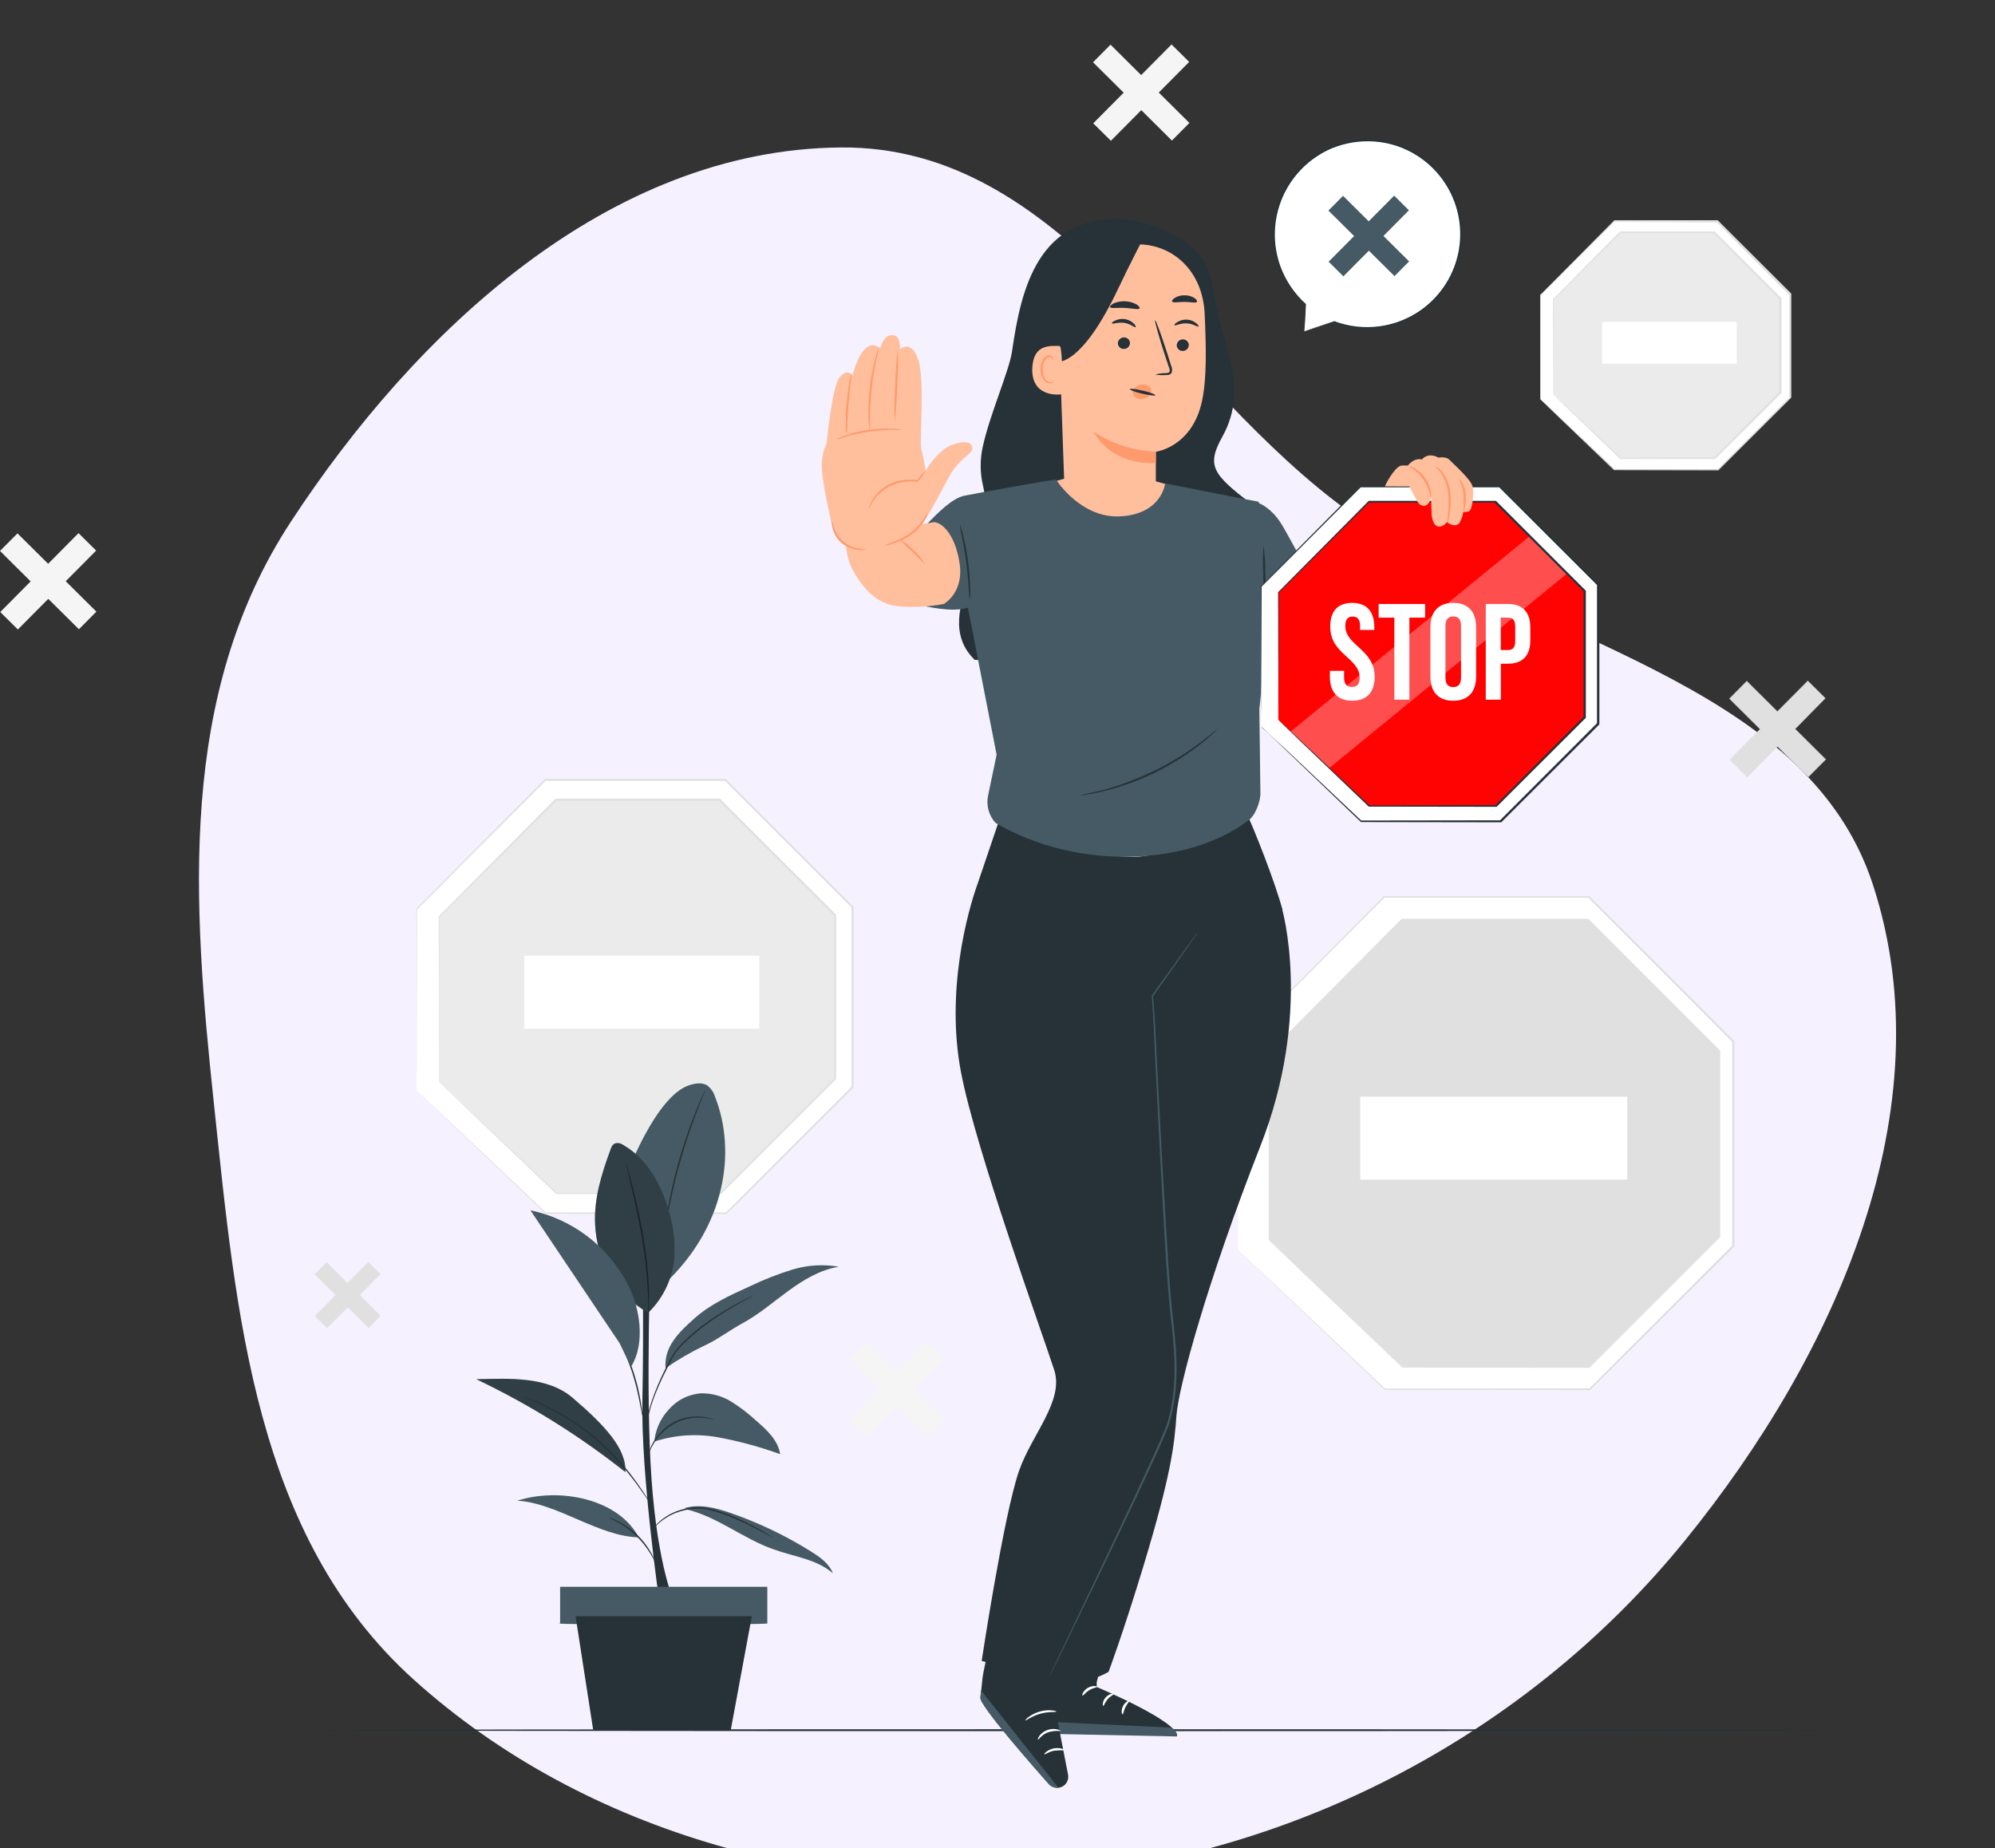
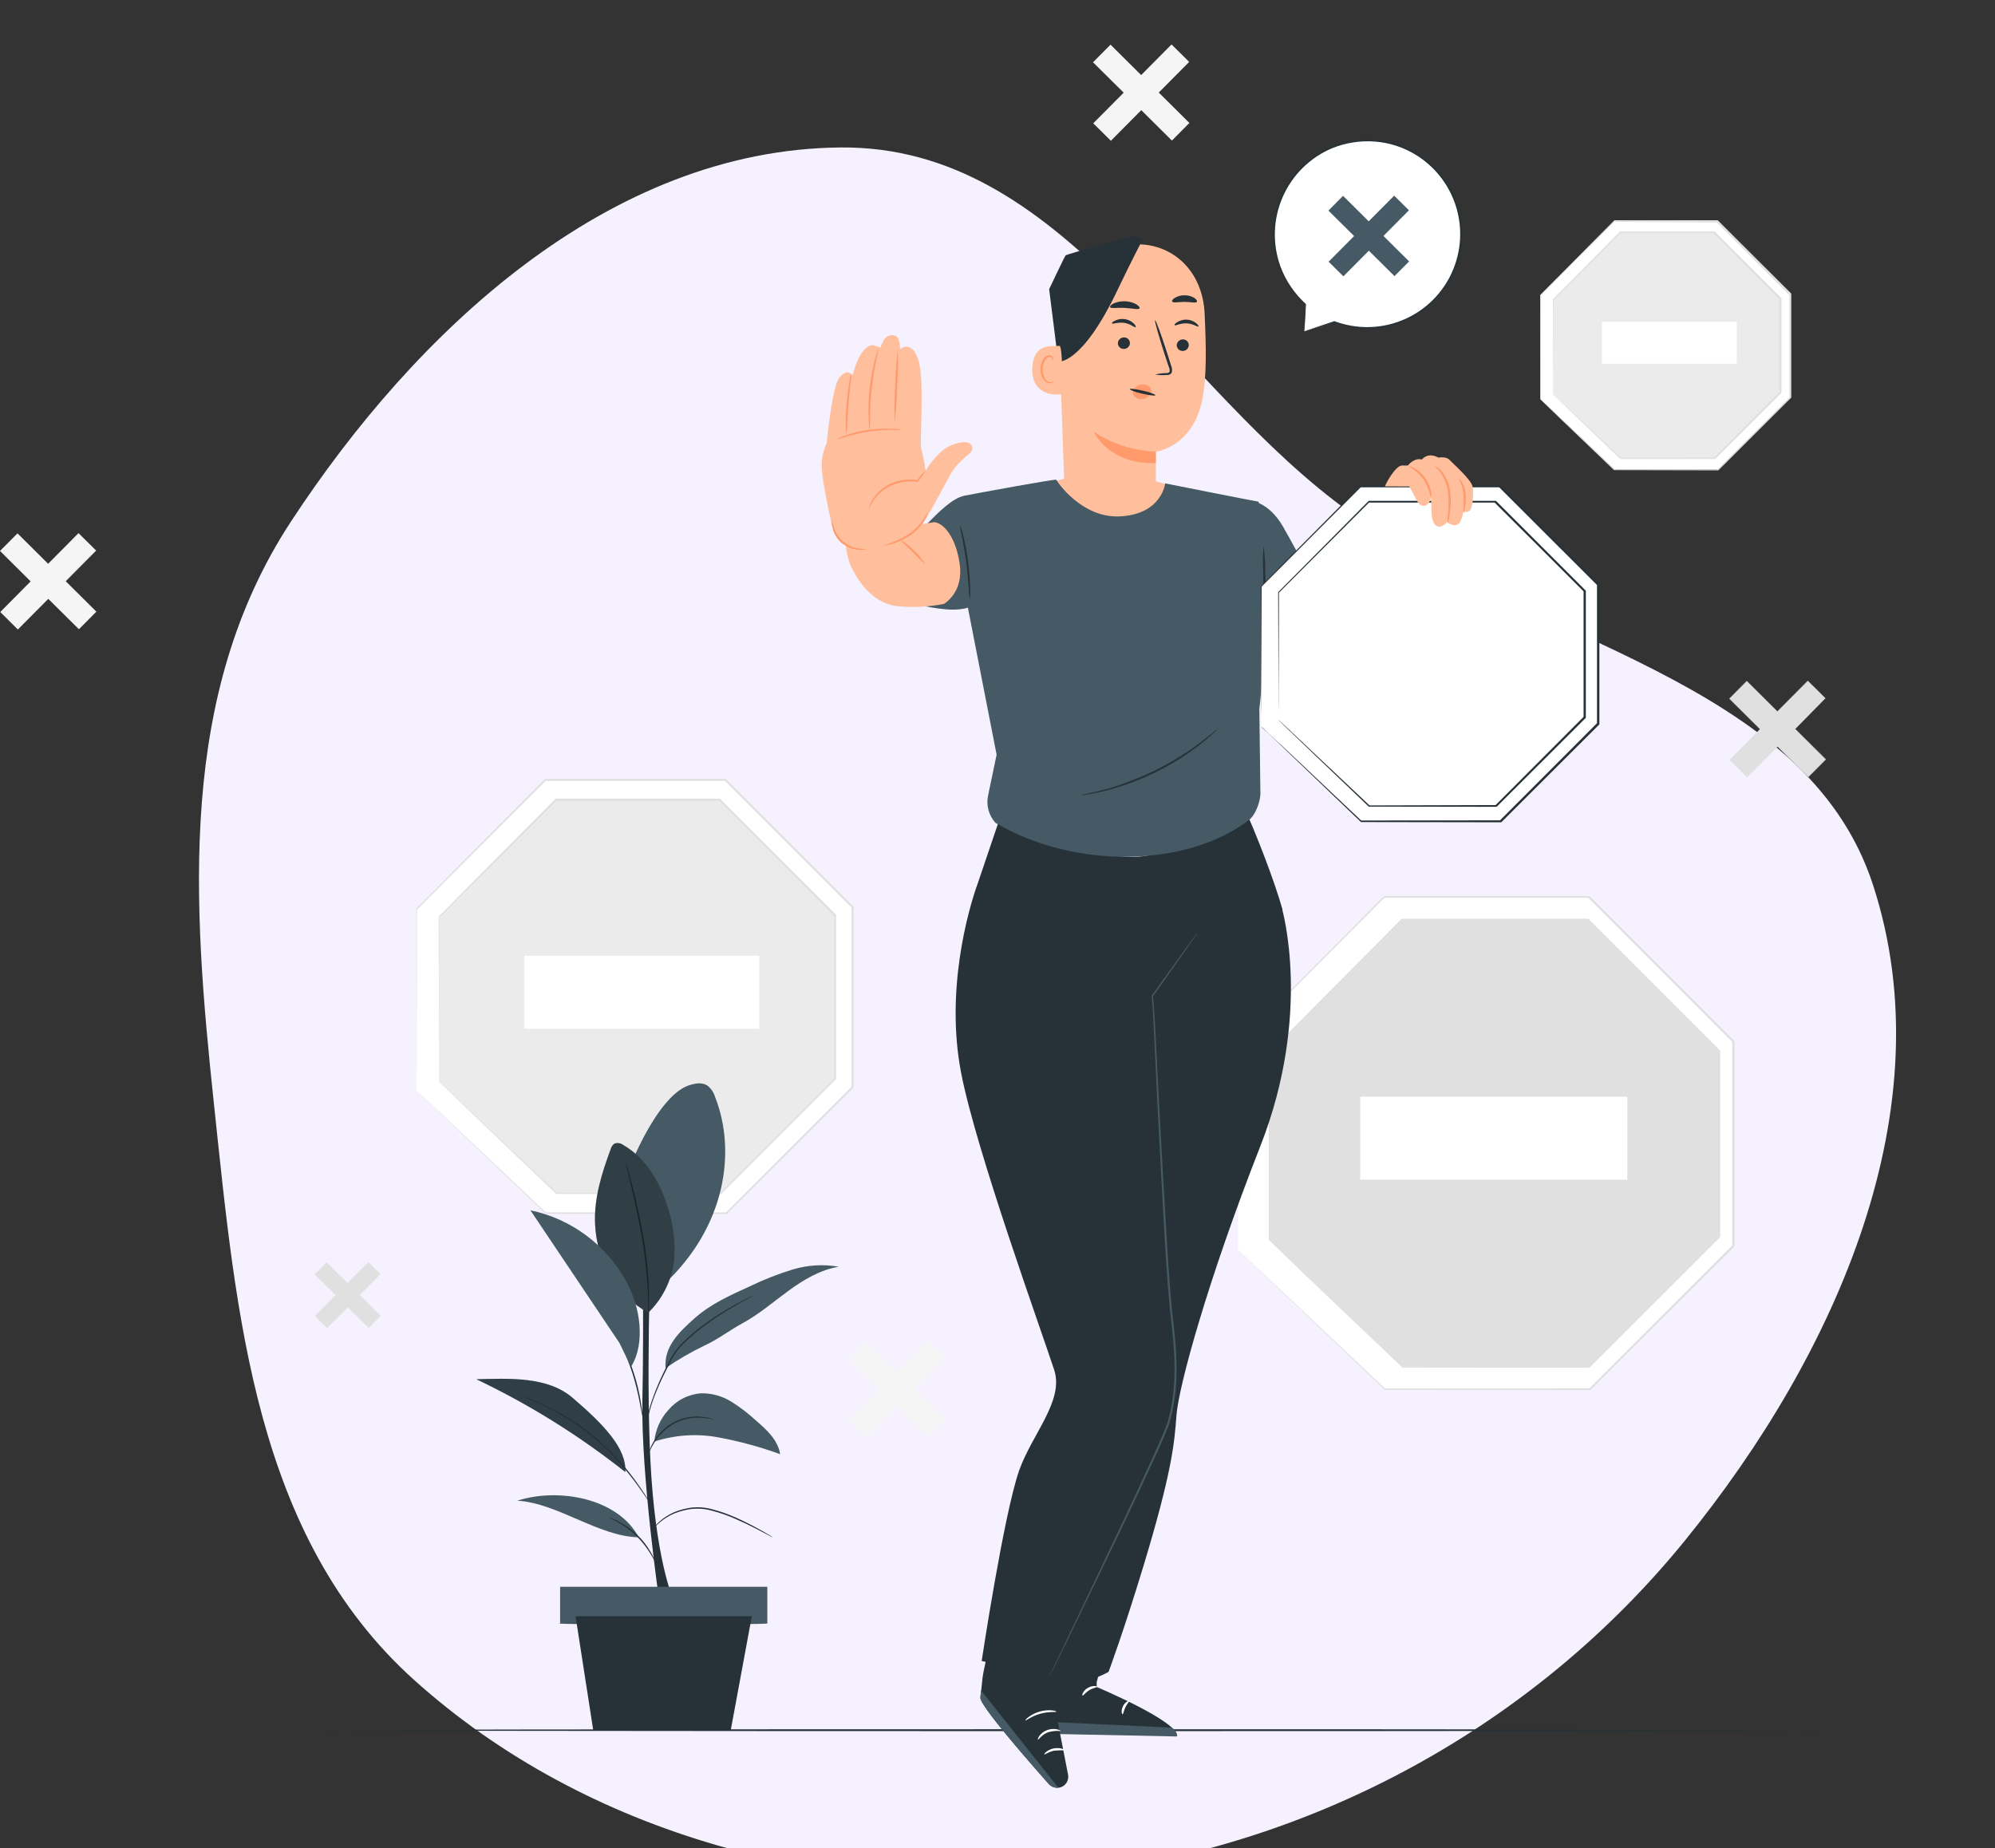
<svg xmlns="http://www.w3.org/2000/svg" width="449" height="416" viewBox="0 0 449 416" fill="none">
  <rect x="0" y="0" width="449" height="416" fill="#333333" stroke="none" />
  <g clip-path="url(#clip0_834_8511)">
    <path fill-rule="evenodd" clip-rule="evenodd" d="M421.548 199.187C437.909 249.468 413.331 304.713 379.266 346.686C345.382 388.437 295.374 415.967 240.738 421.972C187.301 427.844 132.093 413.135 93.192 378.124C57.286 345.809 53.185 295.809 48.168 248.66C43.33 203.187 39.93 156.43 65.454 117.44C93.389 74.768 136.885 33.622 189.224 33.191C239.212 32.779 264.205 87.017 304.033 115.474C344.711 144.538 406.42 152.695 421.548 199.187Z" fill="#F5F1FF" />
    <path d="M410.903 170.918L404.006 164.07L410.845 157.173L406.885 153.246L400.037 160.143L393.148 153.296L389.213 157.256L396.11 164.104L389.263 171.001L393.223 174.928L400.07 168.039L406.968 174.878L410.903 170.918Z" fill="#E0E0E0" />
    <path d="M393.256 174.961L389.28 171.018L396.102 164.137L389.18 157.248L393.123 153.271L400.004 160.102L406.851 153.205L410.828 157.148L404.072 164.071L410.97 170.918L407.018 174.895L400.071 168.064L393.256 174.961ZM389.321 171.001L393.256 174.903L400.096 168.006L406.976 174.837L410.878 170.901L403.981 164.054L410.812 157.165L406.876 153.263L400.029 160.16L393.14 153.338L389.238 157.248L396.135 164.095L389.321 171.001Z" fill="#E0E0E0" />
    <path d="M212.72 319.505L205.822 312.657L212.67 305.76L208.709 301.833L201.862 308.73L194.965 301.883L191.029 305.843L197.927 312.691L191.088 319.588L195.048 323.515L201.895 316.618L208.784 323.465L212.72 319.505Z" fill="#F5F5F5" />
    <path d="M85.648 296.167L80.939 291.499L85.607 286.799L82.903 284.111L78.235 288.82L73.534 284.153L70.856 286.849L75.556 291.516L70.889 296.225L73.593 298.904L78.26 294.203L82.961 298.871L85.648 296.167Z" fill="#E0E0E0" />
    <path d="M73.593 298.938L70.864 296.192L75.524 291.5L70.814 286.832L73.51 284.111L78.194 288.762L82.92 284.086L85.641 286.782L80.99 291.475L85.674 296.192L82.978 298.904L78.294 294.245L73.593 298.938ZM70.923 296.192L73.593 298.846L78.261 294.137L82.945 298.788L85.616 296.192L80.915 291.525L85.574 286.84L82.92 284.145L78.252 288.845L73.56 284.195L70.906 286.865L75.615 291.533L70.923 296.192Z" fill="#E0E0E0" />
    <path d="M93.736 245.44V204.672L122.681 175.552H163.208L191.912 204.164V244.666L163.524 273.054H122.856L93.736 245.44Z" fill="white" />
    <path d="M93.737 245.44C93.737 245.44 93.921 245.59 94.253 245.906L95.751 247.304L101.517 252.728L122.932 272.979L122.857 272.896H163.484L163.351 272.946L191.722 244.541L191.664 244.683C191.664 231.92 191.664 218.267 191.664 204.189L191.73 204.348L191.223 203.832L163.093 175.693L163.243 175.76H122.716L122.849 175.71L93.862 204.722V204.622C93.862 217.402 93.812 227.585 93.796 234.574C93.796 238.069 93.796 240.764 93.754 242.603C93.754 243.51 93.754 244.209 93.754 244.683C93.754 245.157 93.754 245.398 93.754 245.398C93.754 245.398 93.754 245.165 93.754 244.7C93.754 244.234 93.754 243.535 93.754 242.636C93.754 240.797 93.754 238.11 93.754 234.616C93.754 227.602 93.754 217.402 93.688 204.605V204.547V204.506L122.6 175.386L122.649 175.327H122.733H163.259H163.343L163.409 175.394L191.539 203.516L192.055 204.031L192.113 204.09V204.181C192.113 218.259 192.113 231.912 192.113 244.675V244.766L192.055 244.824L163.625 273.187L163.567 273.245H163.492L122.857 273.196H122.799L122.758 273.154L101.408 252.778L95.709 247.312L94.245 245.898L93.737 245.44Z" fill="#E0E0E0" />
    <path d="M98.795 243.477V206.419L125.094 179.987H161.91L187.935 206.003V242.794L162.143 268.586H125.236L98.795 243.477Z" fill="#EBEBEB" />
    <path d="M98.796 243.477C98.796 243.477 98.962 243.618 99.27 243.909L100.634 245.174L105.876 250.099L125.353 268.487H125.262L162.169 268.437L162.036 268.495L187.828 242.703L187.77 242.844C187.77 231.246 187.77 218.841 187.77 206.053L187.836 206.211L187.37 205.746L161.811 180.187L161.961 180.245H125.145L125.278 180.195L98.895 206.519V206.419C98.895 218.067 98.846 227.278 98.829 233.643C98.829 236.821 98.829 239.275 98.829 240.947C98.829 241.779 98.829 242.395 98.829 242.836C98.829 243.277 98.829 243.477 98.829 243.477C98.829 243.477 98.829 243.269 98.829 242.853C98.829 242.437 98.829 241.788 98.829 240.972C98.829 239.308 98.829 236.862 98.787 233.692C98.787 227.311 98.787 218.043 98.721 206.419V206.336V206.295L124.987 179.829L125.045 179.771H125.12H161.936H162.028L162.086 179.829L187.653 205.379L188.111 205.845L188.177 205.912V205.995C188.177 218.783 188.177 231.188 188.177 242.786V242.878L188.119 242.936L162.327 268.728L162.269 268.778H162.194L125.237 268.736H125.178L125.137 268.695L105.743 250.174L100.559 245.182L99.237 243.901C98.937 243.635 98.796 243.477 98.796 243.477Z" fill="#E0E0E0" />
    <path d="M170.879 215.114H117.981V231.554H170.879V215.114Z" fill="white" />
    <path d="M346.664 89.856V66.427L363.304 49.737H386.542L402.974 66.161V89.39L386.65 105.664H363.354L346.664 89.856Z" fill="white" />
    <path d="M346.664 89.856C346.664 89.856 346.772 89.939 346.972 90.122L347.804 90.954L351.132 94.049L363.429 105.639H363.329H386.625L386.492 105.689L402.758 89.39L402.699 89.54C402.699 82.218 402.699 74.389 402.699 66.31L402.758 66.469L402.466 66.177C396.9 60.595 391.484 55.187 386.342 50.036L386.484 50.095L363.304 49.92L363.437 49.87L346.797 66.51L346.839 66.41C346.839 73.724 346.789 79.556 346.772 83.583C346.772 85.579 346.772 87.127 346.772 88.2C346.772 88.708 346.772 89.107 346.772 89.39C346.779 89.529 346.779 89.668 346.772 89.806C346.772 89.806 346.772 89.673 346.772 89.407C346.772 89.141 346.772 88.733 346.772 88.225C346.772 87.16 346.772 85.621 346.731 83.633C346.731 79.597 346.731 73.74 346.664 66.41V66.352H346.706L363.279 49.629L363.329 49.571H363.412H386.65H386.6L386.658 49.637L402.791 65.728L403.082 66.019L403.149 66.077V66.169C403.149 74.248 403.149 82.077 403.149 89.398V89.482L403.09 89.548L386.791 105.814L386.733 105.872H386.658L363.362 105.822H363.304H363.262L351.032 94.099L347.771 90.963L346.939 90.131C346.843 90.044 346.751 89.952 346.664 89.856Z" fill="#E0E0E0" />
    <path d="M349.543 88.716V67.459L364.627 52.291H385.768L400.686 67.217V88.325L385.893 103.118H364.71L349.543 88.716Z" fill="#EBEBEB" />
    <path d="M349.543 88.716C349.642 88.788 349.736 88.866 349.826 88.949L350.616 89.681L353.636 92.493L364.81 103.01H364.71L385.876 102.96L385.743 103.018L400.528 88.192L400.461 88.334C400.461 81.677 400.461 74.572 400.461 67.234L400.528 67.392L400.262 67.126L385.602 52.416L385.751 52.483H364.627L364.76 52.424L349.651 67.558L349.693 67.459C349.693 74.115 349.634 79.398 349.618 83.059C349.618 84.872 349.618 86.278 349.618 87.219C349.618 87.684 349.618 88.051 349.618 88.308C349.618 88.566 349.618 88.683 349.618 88.683C349.618 88.683 349.618 88.558 349.618 88.317C349.618 88.076 349.618 87.71 349.618 87.243C349.618 86.278 349.618 84.881 349.576 83.084C349.576 79.414 349.576 74.098 349.51 67.434V67.392V67.35L364.56 52.15L364.619 52.1H364.694H385.818H385.901L385.959 52.158L400.628 66.818L400.894 67.084L400.952 67.142V88.425L400.886 88.483L386.076 103.268L386.018 103.318H385.943H364.777H364.718H364.677L353.561 92.668C352.288 91.437 351.298 90.472 350.608 89.814L349.859 89.066L349.543 88.716Z" fill="#E0E0E0" />
    <path d="M390.894 72.442H360.551V81.869H390.894V72.442Z" fill="white" />
    <path d="M278.615 281.266V234.924L311.504 201.868H357.547L390.087 234.408V280.384L357.83 312.641H311.721L278.615 281.266Z" fill="white" />
    <path d="M278.615 281.266L279.206 281.807C279.597 282.165 280.163 282.697 280.87 283.396L287.418 289.561L311.746 312.574L311.646 312.533L357.797 312.491L357.664 312.541L389.929 280.268L389.862 280.417C389.862 265.907 389.862 250.399 389.862 234.408L389.929 234.558L389.346 233.984C378.322 222.976 367.598 212.218 357.397 202.01L357.547 202.076H311.504L311.637 202.026L278.715 235.048L278.757 234.949C278.757 249.467 278.707 261.04 278.69 269.002C278.69 272.971 278.69 276.041 278.69 278.154C278.69 279.186 278.69 279.968 278.69 280.509C278.69 281.05 278.69 281.341 278.69 281.341C278.69 281.341 278.69 281.083 278.69 280.551C278.69 280.018 278.69 279.236 278.69 278.204C278.69 276.124 278.69 273.063 278.649 269.052C278.649 261.09 278.649 249.5 278.582 234.94V234.882V234.84L311.438 201.752L311.496 201.694H311.571H357.614H357.705L357.763 201.76L389.729 233.717L390.311 234.291L390.37 234.358V280.542L390.303 280.609L357.963 312.832L357.913 312.882H357.83L311.721 312.832H311.662L311.621 312.791L287.36 289.653L280.878 283.446L279.214 281.84L278.615 281.266Z" fill="#E0E0E0" />
    <path d="M285.555 279.069V236.97L315.432 206.935H357.265L386.834 236.496V278.296L357.523 307.607H315.59L285.555 279.069Z" fill="#E0E0E0" />
    <path d="M285.553 279.07L286.094 279.56L287.641 281L293.582 286.599L315.688 307.499H315.588L357.521 307.449L357.388 307.507C366.315 298.572 376.208 288.662 386.682 278.188L386.616 278.329V236.496L386.674 236.654L386.15 236.122L357.113 207.085L357.263 207.143H315.43L315.563 207.093L285.653 237.095L285.694 236.995C285.694 250.182 285.644 260.699 285.628 267.929C285.628 271.532 285.628 274.319 285.628 276.249C285.628 277.186 285.628 277.902 285.628 278.396C285.628 278.878 285.628 279.128 285.628 279.128C285.628 279.128 285.628 278.895 285.628 278.412C285.628 277.93 285.628 277.214 285.628 276.282C285.628 274.385 285.628 271.606 285.586 268.004C285.586 260.766 285.586 250.232 285.52 237.029V236.97L285.561 236.929L315.405 206.86L315.463 206.802H315.538H357.371H357.463L357.521 206.86L386.566 235.897L387.09 236.421L387.157 236.479V236.571C387.157 251.106 387.157 265.192 387.157 278.371V278.462L387.09 278.52L357.77 307.815L357.712 307.865H357.637L315.704 307.823H315.646L315.605 307.782L293.415 286.674L287.591 281.033L286.052 279.552L285.553 279.07Z" fill="#E0E0E0" />
    <path d="M366.24 246.846H306.137V265.525H366.24V246.846Z" fill="white" />
    <path d="M414.596 389.434C414.596 389.551 336.87 389.651 241.007 389.651C145.144 389.651 67.402 389.551 67.402 389.434C67.402 389.318 145.111 389.218 241.007 389.218C336.904 389.218 414.596 389.31 414.596 389.434Z" fill="#263238" />
    <path d="M293.559 74.572L300.298 72.451C305.219 74.33 310.664 74.301 315.565 72.369C320.465 70.437 324.466 66.742 326.78 62.01C329.094 57.279 329.555 51.852 328.072 46.798C326.588 41.744 323.268 37.427 318.764 34.697C314.259 31.966 308.896 31.019 303.729 32.042C298.562 33.065 293.964 35.983 290.84 40.224C287.715 44.465 286.29 49.721 286.844 54.959C287.398 60.197 289.891 65.039 293.833 68.532L293.559 74.572Z" fill="white" />
    <path d="M293.557 74.572C293.546 74.448 293.546 74.322 293.557 74.198C293.557 73.923 293.557 73.541 293.557 73.05C293.557 72.001 293.632 70.479 293.699 68.515C293.701 68.493 293.711 68.471 293.728 68.456C293.745 68.441 293.767 68.432 293.79 68.432H293.832L293.74 68.574C291.109 66.272 289.09 63.353 287.867 60.079C287.069 57.947 286.628 55.698 286.56 53.423C286.474 50.818 286.872 48.22 287.733 45.76C288.721 42.918 290.295 40.315 292.355 38.122C294.415 35.928 296.914 34.194 299.689 33.031C302.776 31.78 306.11 31.259 309.432 31.508C312.913 31.769 316.273 32.896 319.208 34.786C322.887 37.129 325.756 40.548 327.426 44.577C329.096 48.607 329.486 53.052 328.543 57.311C327.6 61.57 325.37 65.435 322.155 68.383C318.94 71.331 314.896 73.219 310.572 73.79C307.08 74.251 303.528 73.822 300.247 72.542H300.305L295.255 74.048L293.973 74.422L293.557 74.539L294.007 74.381L295.296 73.957L300.288 72.293C300.298 72.289 300.307 72.287 300.317 72.287C300.327 72.287 300.337 72.289 300.347 72.293C305.186 74.109 310.527 74.07 315.339 72.184C320.152 70.298 324.097 66.698 326.414 62.078C328.731 57.457 329.257 52.142 327.889 47.157C326.522 42.172 323.359 37.869 319.008 35.077C316.128 33.222 312.831 32.116 309.415 31.857C306.16 31.616 302.893 32.122 299.864 33.338C294.872 35.429 290.874 39.358 288.698 44.314C286.522 49.27 286.335 54.872 288.174 59.962C289.373 63.205 291.34 66.109 293.907 68.424C293.923 68.441 293.931 68.463 293.931 68.486C293.931 68.509 293.923 68.532 293.907 68.549C293.891 68.559 293.872 68.564 293.853 68.564C293.834 68.564 293.815 68.559 293.799 68.549L293.923 68.474L293.674 72.942C293.674 73.441 293.624 73.832 293.607 74.115C293.591 74.398 293.557 74.572 293.557 74.572Z" fill="#263238" />
    <path d="M317.137 58.839L311.363 53.107L317.095 47.333L313.775 44.038L308.043 49.812L302.269 44.079L298.982 47.399L304.757 53.132L299.024 58.906L302.344 62.2L308.076 56.426L313.85 62.151L317.137 58.839Z" fill="#455A64" />
    <path d="M148.431 360.73C148.431 360.73 144.23 331.868 144.579 315.07C144.929 298.272 144.579 279.377 144.579 279.377H146.518C146.518 279.377 145.203 312.716 146.626 332.825C148.049 352.935 151.809 360.73 151.809 360.73H148.481" fill="#263238" />
    <path d="M160.937 246.896C160.636 245.871 160.019 244.968 159.173 244.317C157.95 243.535 156.344 243.859 154.971 244.317C149.147 246.38 143.939 257.279 141.576 263.012L149.339 289.17C163.35 276.224 165.779 259.151 160.937 246.896Z" fill="#455A64" />
-     <path d="M158.724 245.374C158.702 245.492 158.663 245.607 158.607 245.715C158.508 245.964 158.383 246.28 158.233 246.671C157.892 247.503 157.401 248.685 156.844 250.174C155.695 253.144 154.248 257.296 152.941 261.972C151.635 266.648 150.753 270.966 150.204 274.094C149.921 275.667 149.722 276.931 149.589 277.813C149.522 278.229 149.464 278.562 149.422 278.828C149.408 278.948 149.38 279.065 149.339 279.178C149.324 279.059 149.324 278.939 149.339 278.82C149.339 278.554 149.405 278.213 149.447 277.797C149.539 276.915 149.713 275.633 149.963 274.061C151.276 265.847 153.509 257.806 156.619 250.091C157.218 248.61 157.725 247.429 158.1 246.622L158.533 245.69C158.589 245.58 158.652 245.474 158.724 245.374Z" fill="#263238" />
    <path d="M145.894 295.468C138.614 291.45 134.329 283.887 133.93 275.583C133.647 269.759 135.428 264.085 137.449 258.636C137.574 258.142 137.869 257.709 138.281 257.413C138.61 257.291 138.965 257.256 139.311 257.31C139.658 257.364 139.985 257.505 140.262 257.72C145.553 260.732 148.756 266.465 150.462 272.305C151.68 276.18 152.085 280.264 151.652 284.303C150.989 288.547 148.973 292.464 145.903 295.468" fill="#455A64" />
    <path d="M145.895 295.468C145.875 295.352 145.875 295.234 145.895 295.119C145.895 294.852 145.895 294.52 145.895 294.112C145.895 293.28 145.895 291.982 145.787 290.426C145.579 286.376 145.127 282.341 144.431 278.346C143.599 273.661 142.65 269.468 141.935 266.44C141.577 264.95 141.286 263.736 141.103 262.845C141.02 262.446 140.945 262.13 140.887 261.872C140.828 261.614 140.812 261.522 140.828 261.522C140.881 261.628 140.92 261.74 140.945 261.855L141.228 262.812C141.469 263.644 141.793 264.875 142.185 266.381C142.967 269.402 143.982 273.595 144.789 278.296C145.489 282.302 145.912 286.353 146.053 290.418C146.053 291.982 146.053 293.247 146.053 294.12C146.053 294.52 146.053 294.852 146.012 295.119C145.983 295.238 145.944 295.355 145.895 295.468Z" fill="#263238" />
    <g opacity="0.3">
      <path d="M145.894 295.468C138.614 291.45 134.329 283.887 133.93 275.583C133.647 269.759 135.428 264.085 137.449 258.636C137.574 258.142 137.869 257.709 138.281 257.413C138.61 257.291 138.965 257.256 139.311 257.31C139.658 257.364 139.985 257.505 140.262 257.72C145.553 260.732 148.756 266.465 150.462 272.305C151.68 276.18 152.085 280.264 151.652 284.303C150.989 288.547 148.973 292.464 145.903 295.468" fill="black" />
    </g>
-     <path d="M154.098 339.639C161.261 341.212 167.152 346.295 174.066 348.716C178.633 350.38 183.8 350.921 187.453 354.116C186.571 351.903 184.499 350.43 182.461 349.174C176.777 345.618 170.709 342.718 164.373 340.529C161.12 339.414 157.592 338.474 154.281 339.398" fill="#455A64" />
    <path d="M143.748 346.021C134.779 345.871 125.336 338.241 116.408 337.784C125.752 334.772 139.13 337.235 143.748 346.021Z" fill="#455A64" />
    <path d="M147.25 324.48C151.873 322.969 156.8 322.634 161.585 323.507C166.348 324.384 171.028 325.655 175.58 327.309C175.122 324.197 172.601 321.859 170.23 319.821C168.498 318.208 166.618 316.762 164.614 315.503C162.593 314.245 160.255 313.587 157.875 313.606C156.447 313.698 155.052 314.077 153.774 314.72C152.496 315.363 151.361 316.258 150.437 317.35C148.623 319.327 147.505 321.842 147.25 324.513" fill="#455A64" />
    <path d="M128.847 314.604C123.206 309.787 114.653 310.261 107.215 310.444C119.138 316.126 130.383 323.134 140.736 331.336C141.052 326.069 135.977 320.695 128.847 314.604Z" fill="#455A64" />
    <g opacity="0.3">
      <path d="M128.847 314.604C123.206 309.787 114.653 310.261 107.215 310.444C119.138 316.126 130.383 323.134 140.736 331.336C141.052 326.069 135.977 320.695 128.847 314.604Z" fill="black" />
    </g>
    <path d="M149.789 307.956C152.542 306.045 155.444 304.356 158.466 302.906C161.437 301.558 164.215 299.412 167.086 297.856C170.805 295.843 174.025 293.039 177.444 290.543C180.864 288.047 184.608 285.792 188.784 285.126C185.343 284.518 181.807 284.723 178.459 285.725C175.127 286.743 171.878 288.017 168.741 289.536C164.34 291.524 159.864 293.555 156.261 296.774C152.659 299.994 149.406 303.172 149.789 307.99" fill="#455A64" />
    <path d="M173.899 346.02C173.799 345.993 173.703 345.951 173.616 345.896L172.834 345.488C172.152 345.13 171.17 344.598 169.963 343.982C169.364 343.666 168.69 343.333 167.967 342.992C167.243 342.651 166.461 342.285 165.637 341.927C163.854 341.128 162.006 340.482 160.113 339.997C158.237 339.479 156.262 339.43 154.363 339.855C153.535 340.039 152.72 340.281 151.926 340.579C151.241 340.855 150.583 341.195 149.962 341.594C149.047 342.165 148.208 342.85 147.466 343.633C146.95 344.19 146.701 344.531 146.676 344.515C146.713 344.418 146.767 344.328 146.834 344.248C146.95 344.082 147.125 343.849 147.375 343.549C148.086 342.724 148.91 342.001 149.821 341.403C150.449 340.986 151.114 340.63 151.809 340.338C152.618 340.014 153.453 339.758 154.305 339.572C156.248 339.118 158.273 339.158 160.196 339.689C162.106 340.177 163.968 340.834 165.762 341.652C166.594 342.019 167.376 342.385 168.091 342.751C168.807 343.117 169.481 343.45 170.08 343.782C171.286 344.423 172.243 344.989 172.9 345.38L173.658 345.837C173.744 345.89 173.825 345.951 173.899 346.02Z" fill="#263238" />
    <path d="M137.06 341.578C137.253 341.598 137.442 341.652 137.617 341.736C138.118 341.919 138.607 342.133 139.081 342.376C142.241 343.972 144.85 346.479 146.569 349.573C146.832 350.035 147.066 350.513 147.268 351.004C147.361 351.178 147.423 351.367 147.451 351.562C147.401 351.562 147.068 350.821 146.378 349.69C145.479 348.207 144.391 346.848 143.141 345.646C141.892 344.449 140.494 343.417 138.981 342.576C137.833 341.952 137.001 341.628 137.06 341.578Z" fill="#263238" />
    <path d="M117.215 314.155C117.346 314.182 117.474 314.221 117.598 314.272L118.679 314.654L120.343 315.278C121 315.528 121.716 315.886 122.531 316.243C126.728 318.193 130.645 320.694 134.179 323.681C136.112 325.345 137.93 327.138 139.621 329.048C140.997 330.608 142.288 332.241 143.489 333.94C144.513 335.388 145.287 336.594 145.819 337.434L146.435 338.391C146.514 338.5 146.581 338.617 146.634 338.741C146.538 338.649 146.454 338.546 146.385 338.433C146.227 338.225 145.994 337.909 145.719 337.501C145.153 336.669 144.346 335.504 143.306 334.073C142.266 332.642 140.952 330.995 139.404 329.239C137.709 327.355 135.894 325.582 133.971 323.931C130.449 320.955 126.563 318.439 122.407 316.443C121.575 316.069 120.901 315.694 120.243 315.436L118.579 314.762L117.531 314.321C117.419 314.279 117.313 314.223 117.215 314.155Z" fill="#263238" />
    <path d="M160.704 319.488C160.463 319.478 160.223 319.445 159.988 319.388L159.156 319.239C158.84 319.18 158.466 319.18 158.058 319.139C155.929 318.945 153.789 319.366 151.893 320.353C150.854 320.894 149.908 321.596 149.089 322.433C148.403 323.104 147.797 323.852 147.284 324.663C146.821 325.416 146.409 326.2 146.052 327.009C146.082 326.769 146.144 326.534 146.236 326.311C146.456 325.695 146.734 325.101 147.068 324.538C147.565 323.696 148.166 322.919 148.856 322.225C149.684 321.353 150.651 320.625 151.718 320.071C153.665 319.058 155.87 318.652 158.05 318.906C158.424 318.94 158.796 318.992 159.165 319.064L159.997 319.272C160.241 319.311 160.479 319.384 160.704 319.488Z" fill="#263238" />
    <path d="M169.715 291.508C169.611 291.592 169.496 291.662 169.374 291.716L168.375 292.265C167.543 292.731 166.254 293.421 164.731 294.32C163.209 295.219 161.403 296.342 159.539 297.698C157.459 299.143 155.51 300.769 153.715 302.557C152.792 303.47 151.995 304.503 151.344 305.627C150.753 306.758 150.196 307.848 149.68 308.897C148.75 310.741 147.917 312.632 147.184 314.563C146.702 315.868 146.299 317.202 145.978 318.556C145.745 319.521 145.662 320.062 145.628 320.054C145.613 319.921 145.613 319.787 145.628 319.654C145.67 319.277 145.731 318.902 145.811 318.531C146.105 317.16 146.497 315.811 146.985 314.496C147.687 312.543 148.501 310.632 149.422 308.772C149.93 307.715 150.487 306.625 151.086 305.494C151.753 304.342 152.567 303.282 153.507 302.34C155.299 300.544 157.248 298.912 159.331 297.465C161.245 296.117 163.042 295.019 164.581 294.137C166.121 293.255 167.393 292.606 168.275 292.165L169.307 291.674C169.437 291.604 169.573 291.548 169.715 291.508Z" fill="#263238" />
    <path d="M144.57 318.656C144.488 318.413 144.429 318.162 144.396 317.907C144.288 317.35 144.154 316.659 144.005 315.836C143.584 313.561 143.028 311.313 142.341 309.105C141.616 306.906 140.76 304.753 139.778 302.657L138.904 300.735C138.783 300.504 138.686 300.262 138.613 300.011C138.775 300.214 138.909 300.438 139.013 300.677C139.254 301.118 139.587 301.758 139.986 302.557C141.031 304.637 141.918 306.792 142.64 309.005C143.349 311.224 143.889 313.493 144.254 315.794C144.396 316.676 144.496 317.391 144.554 317.882C144.587 318.139 144.593 318.398 144.57 318.656Z" fill="#263238" />
    <path d="M143.923 298.255C143.637 294.862 142.645 291.566 141.011 288.579C138.801 284.472 135.72 280.898 131.983 278.107C128.246 275.316 123.944 273.375 119.379 272.422L139.438 302.316L142.026 307.649C143.756 304.753 144.147 301.65 143.923 298.255Z" fill="#455A64" />
    <path d="M172.694 357.161H126.061V365.423H172.694V357.161Z" fill="#455A64" />
    <path d="M129.537 363.784L133.514 389.434H164.464L169.207 363.784H129.537Z" fill="#263238" />
    <path d="M172.66 365.439C172.66 365.531 162.144 365.597 149.173 365.597C136.202 365.597 125.686 365.531 125.686 365.439C125.686 365.348 136.202 365.273 149.173 365.273C162.144 365.273 172.66 365.348 172.66 365.439Z" fill="#263238" />
-     <path d="M227.787 78.99C229.784 65.154 233.611 47.99 253.404 49.404C253.404 49.404 271.375 51.343 272.923 64.38C274.42 77.01 281.559 86.653 275.119 98.268C271.409 104.924 273.014 106.771 281.709 113.493C287.707 118.136 284.08 146.133 281.767 152.68L219.367 148.52C213.759 143.038 215.947 136.165 218.418 129.127C220.723 122.57 222.82 116.056 221.272 109.466C220.552 106.509 220.529 103.424 221.206 100.456C222.803 93.184 227.146 83.475 227.787 78.99Z" fill="#263238" />
    <path d="M270.544 90.197C271.65 84.972 271.442 77.775 271.126 70.704C270.702 60.903 263.905 54.987 256.034 54.995L254.794 53.822L241.432 59.205C240.498 59.257 239.617 59.658 238.963 60.328C238.31 60.998 237.932 61.889 237.905 62.825L239.494 107.753L229.127 110.64L237.247 122.604L251.816 129.118L259.304 122.554L267.624 116.114L268.314 110.656L260.136 108.335V101.679C260.136 101.679 268.331 100.672 270.544 90.197Z" fill="#FFBF9D" />
    <path d="M254.31 77.235C254.295 77.589 254.143 77.924 253.885 78.168C253.627 78.412 253.284 78.546 252.929 78.541C252.756 78.546 252.584 78.517 252.422 78.455C252.26 78.393 252.112 78.299 251.988 78.179C251.863 78.058 251.763 77.914 251.695 77.755C251.627 77.596 251.591 77.424 251.59 77.251C251.603 76.896 251.755 76.56 252.013 76.316C252.272 76.071 252.615 75.938 252.971 75.945C253.144 75.939 253.317 75.969 253.479 76.031C253.64 76.093 253.788 76.187 253.913 76.307C254.038 76.427 254.137 76.571 254.205 76.731C254.274 76.89 254.309 77.061 254.31 77.235Z" fill="#263238" />
    <path d="M267.557 77.692C267.541 78.046 267.388 78.38 267.13 78.623C266.872 78.865 266.53 78.997 266.175 78.99C266.002 78.996 265.83 78.967 265.668 78.904C265.506 78.842 265.359 78.748 265.234 78.628C265.109 78.508 265.009 78.364 264.941 78.205C264.873 78.045 264.837 77.874 264.836 77.701C264.851 77.346 265.004 77.011 265.262 76.767C265.519 76.524 265.862 76.39 266.217 76.394C266.391 76.389 266.564 76.418 266.727 76.481C266.889 76.544 267.037 76.638 267.162 76.76C267.287 76.881 267.386 77.026 267.454 77.186C267.522 77.346 267.557 77.518 267.557 77.692Z" fill="#263238" />
    <path d="M269.727 73.499C269.553 73.665 268.563 72.858 267.098 72.784C265.634 72.709 264.527 73.391 264.378 73.208C264.228 73.025 264.494 72.817 264.977 72.492C265.633 72.092 266.397 71.9 267.165 71.943C267.93 71.987 268.66 72.279 269.245 72.775C269.677 73.1 269.819 73.424 269.727 73.499Z" fill="#263238" />
    <path d="M255.584 73.649C255.393 73.799 254.486 72.892 253.038 72.675C251.591 72.459 250.426 73.008 250.293 72.808C250.16 72.609 250.443 72.434 250.958 72.168C251.652 71.829 252.434 71.713 253.196 71.835C253.949 71.947 254.646 72.297 255.185 72.833C255.576 73.216 255.676 73.582 255.584 73.649Z" fill="#263238" />
    <path d="M260.002 84.298C260.784 84.093 261.589 83.987 262.398 83.982C262.772 83.982 263.13 83.907 263.23 83.658C263.28 83.275 263.214 82.886 263.038 82.543C262.731 81.619 262.414 80.654 262.073 79.639C260.742 75.479 259.802 72.151 259.968 72.076C260.135 72.001 261.349 75.329 262.681 79.456C262.997 80.471 263.305 81.436 263.596 82.368C263.804 82.831 263.845 83.351 263.712 83.841C263.652 83.97 263.562 84.083 263.451 84.172C263.34 84.262 263.211 84.325 263.072 84.356C262.861 84.398 262.646 84.418 262.431 84.415C261.62 84.476 260.804 84.437 260.002 84.298Z" fill="#263238" />
    <path d="M260.135 101.646C255.144 101.475 250.298 99.919 246.141 97.153C246.141 97.153 249.469 104.641 260.135 104.225V101.646Z" fill="#FF9A6C" />
    <path d="M258.662 86.969C258.157 86.618 257.543 86.458 256.931 86.52C256.605 86.547 256.289 86.643 256.002 86.801C255.715 86.958 255.465 87.174 255.267 87.435C255.081 87.67 254.976 87.959 254.967 88.259C254.958 88.558 255.046 88.853 255.217 89.099C255.468 89.393 255.794 89.614 256.16 89.737C256.527 89.86 256.92 89.881 257.297 89.798C257.651 89.749 257.988 89.614 258.278 89.405C258.568 89.196 258.802 88.92 258.961 88.6C259.096 88.332 259.14 88.028 259.085 87.734C259.031 87.44 258.883 87.171 258.662 86.969Z" fill="#FF9A6C" />
    <path d="M256.484 69.397C256.284 69.772 254.87 69.397 253.156 69.306C251.442 69.214 249.986 69.505 249.828 69.114C249.753 68.931 250.052 68.599 250.66 68.282C251.471 67.932 252.351 67.77 253.235 67.808C254.118 67.845 254.981 68.081 255.76 68.499C256.309 68.865 256.575 69.222 256.484 69.397Z" fill="#263238" />
    <path d="M269.38 67.95C269.097 68.291 267.957 67.95 266.601 67.95C265.245 67.95 264.105 68.233 263.822 67.891C263.697 67.725 263.872 67.384 264.371 67.059C265.049 66.653 265.828 66.448 266.618 66.469C267.405 66.453 268.179 66.667 268.847 67.084C269.338 67.45 269.505 67.791 269.38 67.95Z" fill="#263238" />
    <path d="M238.172 81.411C238.172 81.411 243.472 82.243 251.592 65.112C254.288 59.43 257.208 53.822 257.208 53.822L254.828 53.107C254.828 53.107 240.06 57.267 239.852 57.45C239.644 57.633 236.125 65.088 236.125 65.088L238.172 81.411Z" fill="#263238" />
    <path d="M238.951 80.538C238.885 79.381 238.726 77.859 238.46 77.867C236.355 77.867 232.636 77.418 232.337 82.701C231.929 89.923 239.267 88.841 239.292 88.633C239.317 88.425 239.109 83.258 238.951 80.538Z" fill="#FFBF9D" />
    <path d="M237.239 85.771C237.239 85.771 237.106 85.854 236.89 85.937C236.588 86.061 236.251 86.061 235.949 85.937C235.201 85.613 234.627 84.365 234.668 83.067C234.683 82.447 234.837 81.839 235.117 81.287C235.2 81.065 235.334 80.866 235.509 80.706C235.685 80.547 235.895 80.432 236.124 80.371C236.263 80.34 236.409 80.356 236.538 80.416C236.668 80.477 236.774 80.578 236.84 80.704C236.923 80.904 236.84 81.053 236.906 81.062C236.973 81.07 237.064 80.954 237.023 80.654C236.998 80.47 236.906 80.301 236.765 80.18C236.575 80.02 236.33 79.94 236.083 79.955C235.782 79.998 235.498 80.117 235.256 80.3C235.014 80.483 234.823 80.726 234.701 81.004C234.362 81.613 234.174 82.295 234.152 82.992C234.152 84.448 234.785 85.854 235.816 86.212C236.006 86.281 236.209 86.305 236.409 86.284C236.609 86.262 236.802 86.195 236.973 86.087C237.214 85.946 237.264 85.788 237.239 85.771Z" fill="#FF9A6C" />
    <path d="M260.027 88.966C259.969 89.149 258.646 88.966 257.065 88.608C255.484 88.25 254.245 87.776 254.286 87.585C254.328 87.393 255.651 87.585 257.24 87.934C258.829 88.284 260.077 88.783 260.027 88.966Z" fill="#263238" />
    <path d="M246.824 378.643V379.716C246.824 379.716 264.795 387.254 264.936 390.69L229.027 389.958L229.76 378.019C232.655 379.433 243.854 369.325 246.982 369.333C249.511 369.341 246.824 378.643 246.824 378.643Z" fill="#263238" />
    <path d="M228.969 390.117L229.143 387.238L263.696 388.86C263.696 388.86 265.077 389.692 264.878 390.849L228.969 390.117Z" fill="#455A64" />
    <path d="M246.889 379.667C246.889 379.841 245.999 379.9 245.125 380.449C244.252 380.998 243.778 381.722 243.619 381.647C243.461 381.572 243.736 380.565 244.809 379.925C245.882 379.284 246.931 379.509 246.889 379.667Z" fill="white" />
-     <path d="M250.617 381.297C250.659 381.472 249.893 381.755 249.278 382.479C248.662 383.203 248.446 383.993 248.304 383.985C248.163 383.976 248.046 382.978 248.82 382.088C249.594 381.197 250.617 381.131 250.617 381.297Z" fill="white" />
    <path d="M252.647 385.848C252.48 385.848 252.256 385.016 252.73 384.051C253.204 383.086 254.028 382.737 254.094 382.886C254.161 383.036 253.645 383.535 253.262 384.317C252.88 385.099 252.838 385.84 252.647 385.848Z" fill="white" />
    <path d="M223.203 366.787C223.203 366.787 233.487 372.012 237.788 372.287C237.788 372.287 236.124 377.82 236.224 378.111L240.384 399.46C240.497 400.063 240.383 400.687 240.066 401.211C239.748 401.736 239.248 402.126 238.662 402.305C238.205 402.434 237.722 402.433 237.267 402.303C236.811 402.172 236.401 401.916 236.082 401.565C232.754 397.779 220.366 383.802 220.665 382.088L221.148 377.528C221.248 376.58 222.038 373.202 222.038 372.994L223.203 366.787Z" fill="#263238" />
    <path d="M238.186 402.364L220.789 380.474L220.698 381.472C220.498 382.545 220.939 383.02 221.405 383.76C222.769 385.965 226.655 390.973 235.998 401.54C236.267 401.847 236.607 402.083 236.989 402.228C237.37 402.373 237.781 402.423 238.186 402.372V402.364Z" fill="#455A64" />
    <path d="M233.603 391.564C233.736 391.648 234.393 390.458 235.891 389.9C236.809 389.634 237.768 389.544 238.72 389.634C238.72 389.576 238.453 389.368 237.888 389.235C237.154 389.085 236.392 389.146 235.691 389.41C234.991 389.664 234.378 390.114 233.927 390.707C233.611 391.198 233.511 391.539 233.603 391.564Z" fill="white" />
    <path d="M235.035 394.876C235.143 394.992 235.992 394.293 237.273 394.044C238.067 393.973 238.864 393.948 239.661 393.969C239.744 393.852 238.621 393.245 237.165 393.536C235.709 393.827 234.918 394.801 235.035 394.876Z" fill="white" />
    <path d="M230.767 387.229C230.866 387.354 232.164 386.281 234.095 385.74C236.025 385.199 237.73 385.416 237.755 385.258C237.78 385.099 236.033 384.642 233.945 385.258C231.856 385.873 230.658 387.155 230.767 387.229Z" fill="white" />
    <path d="M288.491 204.381C288.491 204.381 295.463 227.926 283.64 258.02C271.817 288.113 265.22 312.175 264.77 318.656C264.321 325.137 263.597 331.843 257.382 352.369C252.848 367.345 249.495 376.314 249.495 376.314C244.786 378.885 239.785 379.575 235.234 377.079C235.234 377.079 235.675 341.303 242.489 317.267C249.303 293.23 253.979 255.574 251.641 241.979C249.303 228.384 254.362 220.646 254.362 220.646L288.491 204.381Z" fill="#263238" />
    <path d="M259.678 225.472C259.678 225.472 288.798 204.772 288.656 204.822C287.067 198.865 282.441 186.909 279.887 181.526C279.887 181.526 268.539 190.495 258.18 192.567C247.822 194.638 224.742 185.004 224.742 185.004L220.1 198.698C217.753 205.138 212.786 223.167 216.297 241.405C219.625 258.802 234.435 299.645 237.272 308.389C239.502 315.328 232.238 322.816 229.351 331.045C225.874 341.07 220.94 373.859 220.94 373.859L236.107 377.412C236.107 377.412 257.914 332.085 262.465 320.969C266.7 310.619 260.31 235.531 259.412 225.347L259.678 225.472Z" fill="#263238" />
    <path d="M269.562 209.839C269.562 209.839 269.487 209.914 269.37 210.072C269.254 210.23 269.071 210.479 268.838 210.779L266.791 213.566L259.211 224.116V224.166C259.578 228.118 259.719 232.702 259.969 237.811C260.218 242.919 260.501 248.535 260.801 254.576C261.1 260.616 261.483 267.055 261.849 273.82C262.215 280.584 262.623 287.656 263.322 294.919C264.045 300.968 264.694 306.908 264.154 312.624C264.029 314.037 263.832 315.442 263.563 316.834C263.32 318.203 262.975 319.552 262.531 320.869C261.541 323.432 260.385 325.92 259.295 328.357C254.885 338.017 250.75 346.661 247.306 353.908C243.861 361.155 241.057 367.02 239.11 371.089L236.889 375.765C236.648 376.289 236.465 376.696 236.323 376.988C236.182 377.279 236.148 377.404 236.148 377.404C236.148 377.404 236.232 377.271 236.365 377.004C236.498 376.738 236.714 376.322 236.98 375.806L239.277 371.164L247.597 354.041C251.075 346.794 255.243 338.183 259.677 328.524C260.776 326.103 261.924 323.64 262.939 321.036C263.396 319.703 263.749 318.338 263.995 316.951C264.269 315.545 264.472 314.126 264.603 312.699C265.144 306.933 264.495 300.951 263.771 294.911C263.072 287.664 262.714 280.584 262.29 273.828C261.866 267.072 261.549 260.624 261.208 254.584C260.867 248.543 260.593 242.936 260.326 237.827C260.06 232.719 259.877 228.135 259.494 224.183V224.266C262.698 219.715 265.227 216.12 266.982 213.649L268.946 210.821L269.445 210.088L269.562 209.839Z" fill="#455A64" />
    <path d="M298.806 159.561C298.562 158.425 298.389 157.274 298.29 156.117C298.282 153.294 298.711 150.487 299.563 147.797C300.435 145.071 300.968 142.249 301.152 139.393C301.174 138.523 301.105 137.653 300.944 136.798C300.907 136.478 300.811 136.167 300.661 135.882C300.553 135.882 300.869 137.23 300.719 139.377C300.414 142.179 299.829 144.944 298.972 147.63C298.099 150.367 297.721 153.238 297.857 156.108C297.929 156.979 298.111 157.837 298.398 158.662C298.471 158.987 298.61 159.293 298.806 159.561Z" fill="#263238" />
    <path d="M311.411 121.256C311.411 121.256 316.91 146.84 316.902 162.856C316.902 168.006 312.442 174.221 304.33 172.84C296.218 171.459 276.691 145.176 276.691 145.176L281.633 112.728C281.633 112.728 285.594 113.069 288.714 118.46C291.834 123.852 301.027 141.215 301.027 141.215L300.586 120.149L311.411 121.256Z" fill="#455A64" />
    <path d="M283.432 159.561C283.432 159.561 284.713 148.57 284.713 140.5C284.713 137.33 283.515 112.919 283.24 112.919C282.966 112.919 262.232 108.801 262.232 108.801C262.232 108.801 261.5 115.798 251.974 116.231C243.396 116.63 237.763 108.252 237.763 107.985C237.763 107.719 219.825 111.031 217.071 111.571C214.317 112.112 211.106 115.424 208.652 117.911L205.623 136.016C208.851 136.49 214.026 137.937 217.837 136.781L224.301 169.87L222.388 179.022C222.152 180.113 222.18 181.244 222.469 182.322C222.759 183.4 223.301 184.394 224.052 185.22C242.298 195.944 267.357 194.963 280.828 184.754C282.492 183.764 283.798 180.236 283.665 178.306L283.432 159.561Z" fill="#455A64" />
    <path d="M216.039 118.144C216.362 118.919 216.607 119.725 216.771 120.549C217.257 122.508 217.629 124.495 217.886 126.497C218.15 128.498 218.303 130.512 218.344 132.529C218.401 133.362 218.37 134.199 218.252 135.025C218.123 134.199 218.05 133.365 218.036 132.529C217.936 130.99 217.762 128.869 217.462 126.531C217.163 124.193 216.771 122.104 216.472 120.598C216.265 119.793 216.12 118.972 216.039 118.144Z" fill="#263238" />
    <path d="M189.939 122.612C188.798 121.873 187.958 120.753 187.568 119.45C187.235 118.444 184.831 107.719 184.939 104.666C184.954 102.975 185.332 101.306 186.046 99.773C186.046 99.773 187.26 86.836 188.983 84.897C190.705 82.959 191.412 84.157 191.911 84.44C191.911 84.44 193.434 77.601 196.57 77.692L198.185 78.25C198.185 78.25 198.825 75.246 200.897 75.446C201.571 75.512 202.561 75.687 202.561 78.616C202.561 78.616 204.99 76.311 206.604 80.746C208.218 85.18 206.912 99.773 207.312 100.88C207.742 102.555 208.081 104.252 208.327 105.964C208.327 105.964 210.956 101.346 214.292 100.14C217.628 98.933 218.843 99.682 218.843 100.972C218.843 102.261 215.914 103.101 213.685 107.162C211.455 111.222 209.034 116.214 206.804 118.893C204.574 121.572 197.169 123.968 189.939 122.612Z" fill="#FFBF9D" />
    <path d="M190.297 117.495C190.297 117.495 189.69 124.151 191.819 128.12C193.949 132.088 197.003 135.807 201.878 136.44C205.406 136.786 208.966 136.615 212.445 135.932C212.445 135.932 216.904 133.436 215.997 126.988C215.091 120.54 212.145 117.628 210.223 117.528L205.972 118.236L190.297 117.495Z" fill="#FFBF9D" />
    <path d="M208.186 126.972C207.191 126.094 206.246 125.16 205.357 124.176C204.352 123.312 203.394 122.396 202.486 121.43C203.67 122.067 204.743 122.89 205.665 123.868C206.664 124.762 207.515 125.81 208.186 126.972Z" fill="#FF9A6C" />
    <path d="M203.052 96.753C202.312 96.811 201.57 96.811 200.83 96.753C199.056 96.762 197.285 96.895 195.53 97.153C193.775 97.417 192.04 97.804 190.339 98.309C189.644 98.565 188.933 98.771 188.209 98.925C188.846 98.534 189.531 98.23 190.247 98.018C193.648 96.838 197.244 96.327 200.838 96.512C201.583 96.499 202.327 96.581 203.052 96.753Z" fill="#FF9A6C" />
    <path d="M190.506 97.802C190.376 97.133 190.326 96.452 190.356 95.772C190.356 94.515 190.356 92.785 190.539 90.88C190.722 88.974 190.93 87.252 191.155 86.021C191.233 85.344 191.392 84.679 191.629 84.04C191.635 84.719 191.576 85.395 191.454 86.062C191.313 87.302 191.121 89.016 190.963 90.913C190.805 92.81 190.722 94.532 190.664 95.78C190.673 96.457 190.62 97.134 190.506 97.802Z" fill="#FF9A6C" />
    <path d="M195.747 96.695C195.67 96.464 195.628 96.223 195.622 95.98C195.572 95.514 195.522 94.831 195.489 93.999C195.336 89.622 195.812 85.246 196.903 81.004C197.111 80.171 197.303 79.539 197.452 79.098C197.51 78.86 197.6 78.631 197.719 78.416C197.6 79.31 197.428 80.197 197.203 81.07C196.862 82.734 196.454 84.972 196.179 87.493C195.905 90.014 195.838 92.327 195.83 93.991C195.853 94.893 195.826 95.796 195.747 96.695Z" fill="#FF9A6C" />
    <path d="M201.347 95.064C201.245 92.316 201.293 89.563 201.488 86.819C201.534 84.071 201.728 81.327 202.071 78.599C202.162 81.348 202.112 84.1 201.921 86.844C201.871 89.592 201.679 92.336 201.347 95.064Z" fill="#FF9A6C" />
    <path d="M208.768 115.34C208.659 115.969 208.424 116.569 208.078 117.104C207.302 118.434 206.235 119.572 204.958 120.432C203.683 121.305 202.279 121.973 200.798 122.412C200.202 122.633 199.577 122.762 198.942 122.795C198.884 122.637 201.788 122.071 204.691 120.083C205.922 119.238 206.976 118.161 207.795 116.913C208.435 115.981 208.702 115.307 208.768 115.34Z" fill="#FF9A6C" />
    <path d="M195.58 114.458C195.596 114.237 195.649 114.021 195.738 113.818C195.948 113.232 196.227 112.673 196.57 112.154C197.712 110.475 199.363 109.206 201.279 108.534C202.961 107.947 204.764 107.793 206.521 108.085L206.363 108.143C206.994 107.301 207.69 106.508 208.443 105.772C207.911 106.681 207.305 107.544 206.629 108.351L206.571 108.435H206.471C204.77 108.217 203.041 108.396 201.421 108.959C199.586 109.609 197.986 110.787 196.82 112.345C195.938 113.576 195.655 114.492 195.58 114.458Z" fill="#FF9A6C" />
    <path d="M194.881 123.585C194.349 123.782 193.777 123.839 193.217 123.752C191.851 123.654 190.551 123.125 189.504 122.241C188.458 121.358 187.719 120.165 187.393 118.835C187.213 118.299 187.178 117.724 187.293 117.171C187.368 117.171 187.385 117.795 187.692 118.735C188.072 119.965 188.796 121.061 189.777 121.894C190.759 122.726 191.958 123.261 193.234 123.436C194.24 123.594 194.873 123.51 194.881 123.585Z" fill="#FF9A6C" />
    <path d="M274.038 164.087C273.742 164.436 273.416 164.759 273.065 165.052C272.424 165.66 271.459 166.492 270.219 167.473C268.979 168.455 267.449 169.545 265.693 170.677C261.867 173.114 257.767 175.094 253.479 176.575C251.499 177.249 249.685 177.774 248.146 178.131C246.607 178.489 245.359 178.739 244.485 178.863C244.036 178.958 243.58 179.011 243.121 179.022C243.555 178.878 244 178.769 244.452 178.697C245.284 178.522 246.557 178.231 248.08 177.865C249.602 177.499 251.408 176.925 253.346 176.201C255.285 175.477 257.406 174.629 259.569 173.597C261.592 172.609 263.563 171.521 265.477 170.335C267.232 169.237 268.805 168.172 270.028 167.224C271.251 166.275 272.282 165.493 272.956 164.927C273.294 164.619 273.655 164.338 274.038 164.087Z" fill="#263238" />
    <path d="M284.388 122.878C284.656 124.844 284.775 126.827 284.746 128.81C284.871 130.787 284.846 132.77 284.671 134.742C284.412 132.779 284.293 130.799 284.313 128.819C284.198 126.839 284.223 124.854 284.388 122.878Z" fill="#263238" />
    <path d="M283.805 163.48V131.964L306.177 109.5H337.51L359.65 131.631V162.906L337.702 184.845H306.294L283.805 163.48Z" fill="white" />
    <path d="M283.805 163.48L284.212 163.846L285.369 164.927C286.401 165.884 287.865 167.29 289.837 169.087L306.394 184.721L306.294 184.679L337.685 184.637L337.552 184.687L359.483 162.731L359.425 162.881C359.425 153.013 359.425 142.463 359.425 131.581L359.483 131.731L359.092 131.339L337.344 109.616L337.494 109.683H306.177L306.31 109.624L283.905 132.088L283.946 131.988C283.946 141.856 283.896 149.718 283.88 155.135C283.88 157.839 283.88 159.919 283.838 161.35V162.955C283.838 163.322 283.838 163.505 283.838 163.505C283.838 163.505 283.838 163.33 283.838 162.972V161.375C283.838 159.96 283.838 157.88 283.838 155.185C283.838 149.76 283.796 141.873 283.771 131.988V131.922L283.813 131.88L306.152 109.366L306.202 109.308H306.285H337.602H337.693L337.752 109.375L359.5 131.107L359.891 131.506L359.958 131.564V131.656C359.958 142.538 359.958 153.088 359.958 162.955V163.039L359.899 163.105L337.935 185.028L337.885 185.087H337.802L306.41 185.037H306.352H306.31L289.812 169.229L285.419 165.002L284.171 163.904C283.921 163.613 283.805 163.48 283.805 163.48Z" fill="#263238" />
-     <path d="M287.699 161.991V133.353L308.025 112.919H336.48L356.589 133.029V161.466L336.621 181.434H308.133L287.699 161.991Z" fill="#FF0303" />
    <path d="M287.699 161.991C287.699 161.991 287.832 162.099 288.065 162.315L289.13 163.297L293.182 167.099L308.225 181.293H308.133L336.679 181.21L336.546 181.268L356.464 161.3L356.406 161.45C356.406 152.481 356.406 142.896 356.406 133.012L356.464 133.162L356.106 132.804L336.33 113.069L336.479 113.127H308.025L308.158 113.069L287.799 133.453L287.841 133.353C287.841 142.314 287.791 149.461 287.774 154.386C287.774 156.832 287.774 158.729 287.733 160.027C287.733 160.659 287.733 161.15 287.733 161.491C287.733 161.832 287.733 161.991 287.733 161.991C287.733 161.991 287.733 161.832 287.733 161.508C287.733 161.183 287.733 160.676 287.733 160.06C287.733 158.762 287.733 156.874 287.733 154.428C287.733 149.494 287.691 142.33 287.666 133.353V133.295L287.708 133.253L308 112.786L308.05 112.728H308.133H336.588H336.671L336.737 112.786L356.489 132.538L356.847 132.895L356.913 132.954V133.045C356.913 142.929 356.913 152.514 356.913 161.483V161.566L356.855 161.624L336.887 181.551L336.829 181.601H336.679L308.158 181.559H308.1H308.058L293.082 167.232L289.089 163.388L288.065 162.39L287.699 161.991Z" fill="#263238" />
    <path d="M304.315 135.699C307.602 135.699 309.307 137.671 309.307 141.116V141.789H306.104V140.899C306.104 139.36 305.488 138.778 304.44 138.778C303.392 138.778 302.776 139.36 302.776 140.899C302.776 145.325 309.391 146.157 309.391 152.314C309.391 155.759 307.668 157.722 304.349 157.722C301.029 157.722 299.307 155.759 299.307 152.314V150.991H302.502V152.522C302.502 154.061 303.175 154.619 304.257 154.619C305.339 154.619 306.013 154.061 306.013 152.522C306.013 148.096 299.398 147.264 299.398 141.116C299.332 137.671 301.021 135.699 304.315 135.699Z" fill="white" />
    <path d="M310.281 135.949H320.739V139.019H317.195V157.481H313.817V139.019H310.281V135.949Z" fill="white" />
    <path d="M321.938 141.116C321.938 137.671 323.751 135.699 327.071 135.699C330.391 135.699 332.213 137.671 332.213 141.116V152.314C332.213 155.759 330.391 157.722 327.071 157.722C323.751 157.722 321.938 155.759 321.938 152.314V141.116ZM325.315 152.522C325.315 154.061 325.998 154.652 327.071 154.652C328.144 154.652 328.826 154.061 328.826 152.522V140.874C328.826 139.335 328.144 138.753 327.071 138.753C325.998 138.753 325.315 139.335 325.315 140.874V152.522Z" fill="white" />
    <path d="M344.416 141.265V144.069C344.416 147.514 342.752 149.386 339.374 149.386H337.777V157.481H334.391V135.949H339.383C342.752 135.949 344.416 137.821 344.416 141.265ZM337.76 139.019V146.316H339.358C340.431 146.316 341.022 145.816 341.022 144.286V141.049C341.022 139.51 340.439 139.019 339.358 139.019H337.76Z" fill="white" />
    <path d="M311.719 109.466C311.719 109.159 313.957 104.907 315.471 104.782H316.861C316.861 104.782 318.225 102.96 320.022 103.426C320.022 103.426 321.262 101.671 323.741 103.002C323.741 103.002 325.472 102.669 326.237 103.518C327.277 104.599 331.138 107.985 331.437 109.558C331.737 111.13 331.437 114.874 330.53 115.116C329.623 115.357 329.332 115.182 329.332 115.182C329.211 116.058 328.929 116.904 328.5 117.678C327.419 119.009 325.655 117.512 325.655 117.512C325.274 118.048 324.702 118.417 324.057 118.544C322.393 118.677 322.21 115.881 322.21 115.881L322.085 111.954C322.085 111.954 321.769 113.826 320.421 113.859C319.481 113.859 318.916 112.753 318.916 112.753L317.202 109.491L311.719 109.466Z" fill="#FFBF9D" />
    <path d="M317.153 104.932C317.07 105.073 318.967 105.914 320.348 107.927C321.729 109.941 321.895 111.996 322.054 111.971C322.17 111.529 322.17 111.065 322.054 110.623C321.846 109.55 321.415 108.532 320.789 107.636C320.17 106.736 319.364 105.982 318.426 105.423C317.677 104.998 317.178 104.874 317.153 104.932Z" fill="#FF9A6C" />
    <path d="M322.919 104.882C322.869 104.957 323.518 105.406 324.233 106.405C325.14 107.726 325.711 109.248 325.897 110.839C326.065 112.446 326.065 114.066 325.897 115.673C325.787 116.347 325.756 117.031 325.806 117.712C326.045 117.069 326.196 116.398 326.255 115.715C326.546 114.067 326.597 112.385 326.405 110.723C326.209 109.05 325.556 107.464 324.516 106.138C324.108 105.582 323.556 105.147 322.919 104.882Z" fill="#FF9A6C" />
    <path d="M328.359 107.761C328.292 107.811 328.542 108.185 328.8 108.834C329.133 109.685 329.33 110.584 329.382 111.496C329.43 112.419 329.43 113.344 329.382 114.267C329.34 114.991 329.34 115.44 329.382 115.448C329.424 115.457 329.573 115.024 329.706 114.308C329.88 113.368 329.945 112.41 329.898 111.455C329.845 110.484 329.584 109.537 329.132 108.676C328.75 108.019 328.359 107.719 328.359 107.761Z" fill="#FF9A6C" />
    <path opacity="0.3" d="M290.535 164.611L344.083 120.832L352.503 129.251L299.238 172.815L290.535 164.611Z" fill="white" />
    <path d="M267.69 27.672L260.793 20.833L267.64 13.935L263.672 10L256.833 16.897L249.935 10.05L246 14.019L252.897 20.858L246.05 27.755L250.019 31.69L256.858 24.793L263.755 31.64L267.69 27.672Z" fill="#F5F5F5" />
  </g>
  <path d="M21.69 137.672L14.793 130.824L21.64 123.927L17.672 120L10.833 126.897L3.935 120.05L0 124.01L6.897 130.858L0.058 137.755L4.019 141.69L10.866 134.793L17.763 141.632L21.69 137.672Z" fill="#F5F5F5" />
  <defs>
    <clipPath id="clip0_834_8511">
      <rect width="416" height="416" fill="white" transform="translate(33)" />
    </clipPath>
  </defs>
</svg>